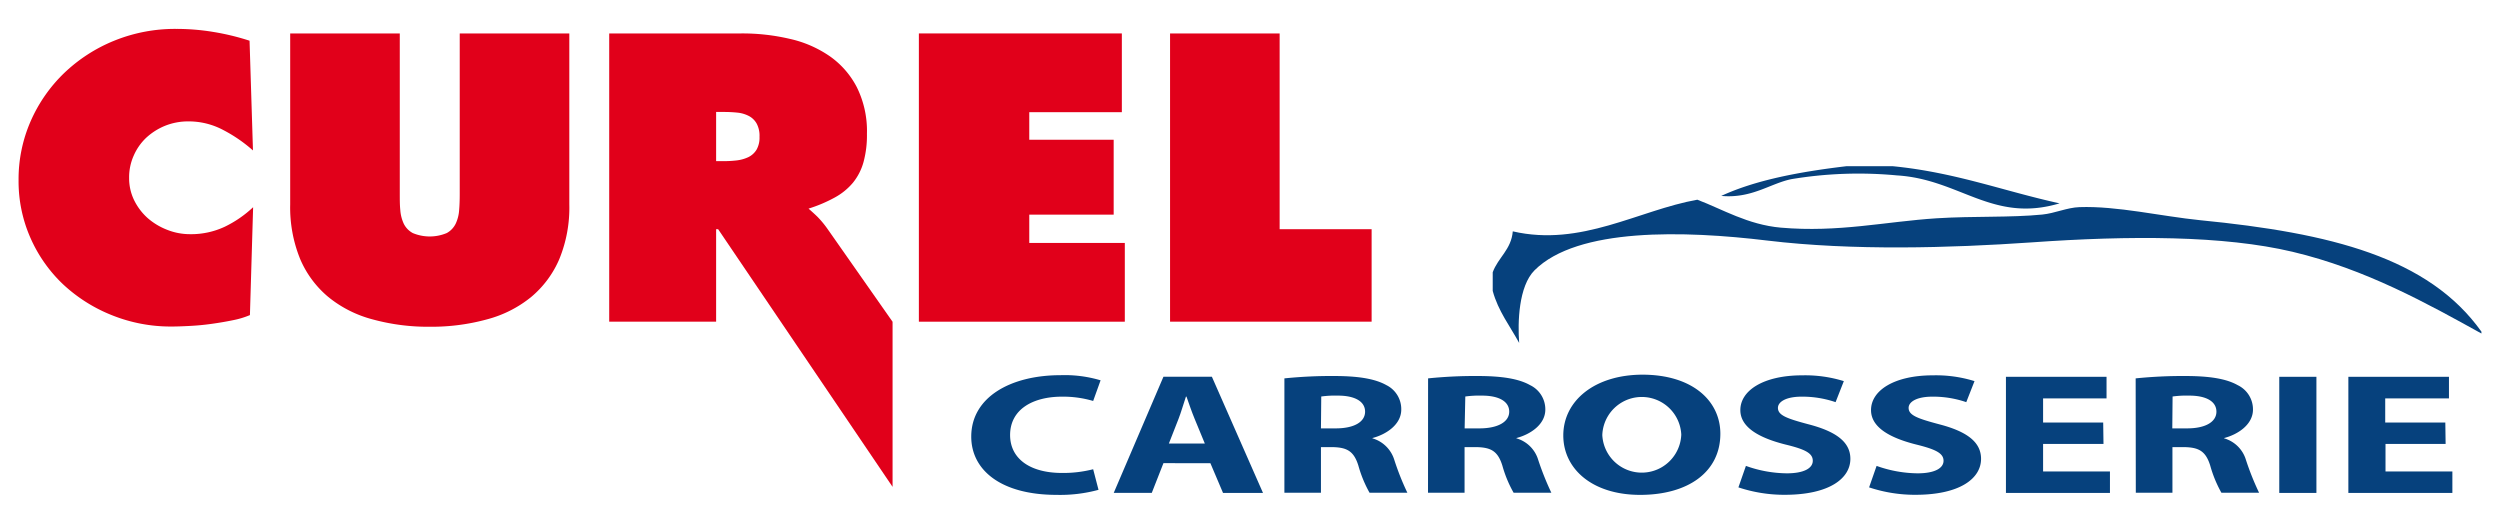
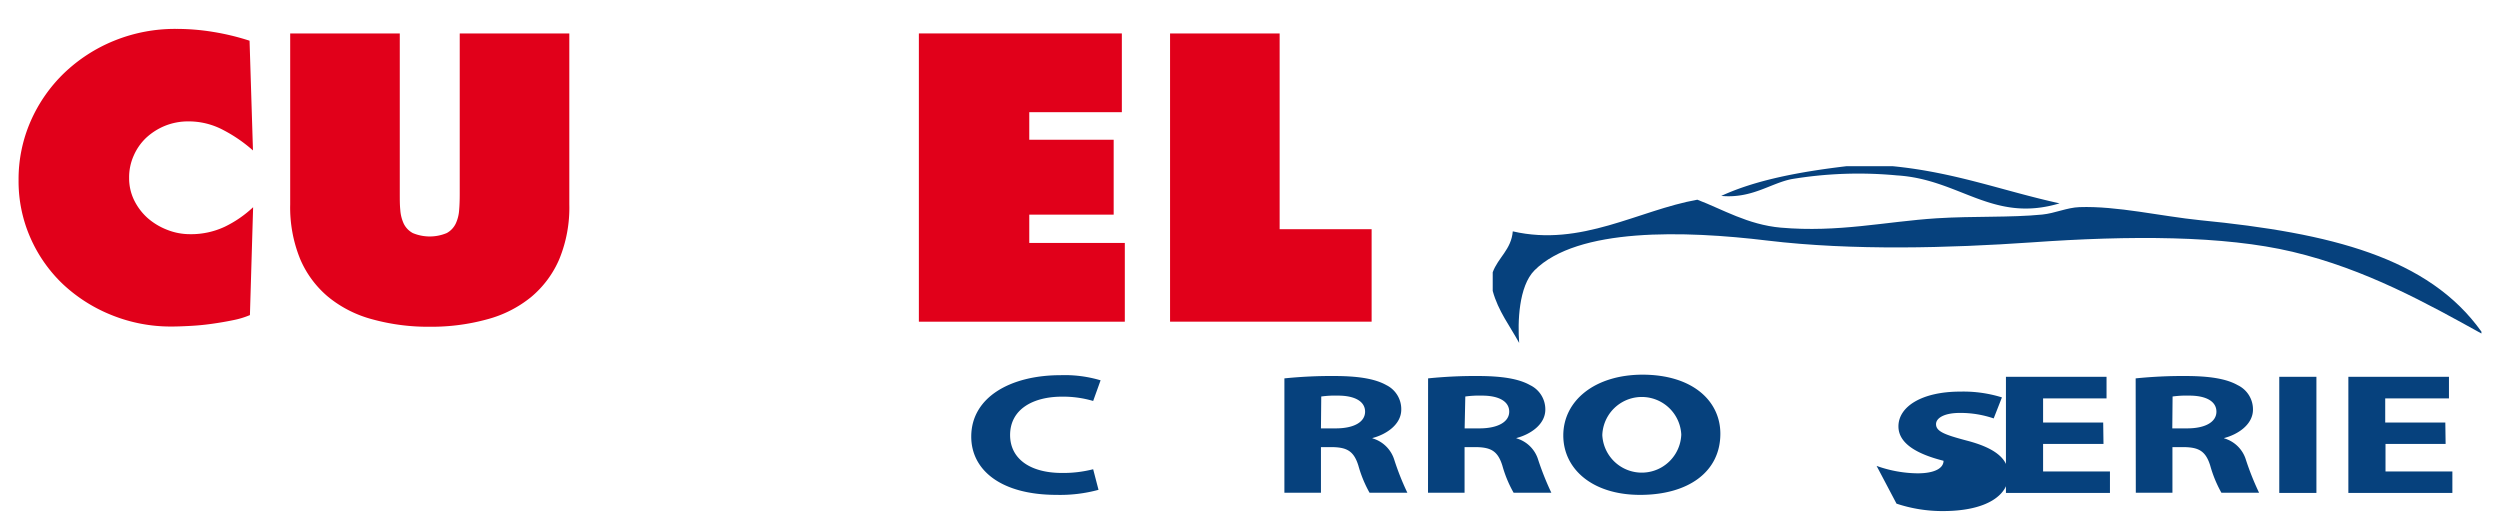
<svg xmlns="http://www.w3.org/2000/svg" id="Calque_1" data-name="Calque 1" viewBox="0 0 336.5 70.5">
  <defs>
    <style>.cls-1,.cls-2{fill:#06417d;}.cls-2{fill-rule:evenodd;}.cls-3{fill:#e1001a;}</style>
  </defs>
  <path class="cls-1" d="M147.86,65.93a19.68,19.68,0,0,1-5.62.68c-7.59,0-11.51-3.39-11.51-7.84,0-5.34,5.35-8.27,12-8.27a16.9,16.9,0,0,1,5.41.69l-1,2.78a14.29,14.29,0,0,0-4.18-.58c-3.91,0-7,1.69-7,5.17,0,3.13,2.61,5.1,7,5.1a16.32,16.32,0,0,0,4.18-.5Z" />
-   <path class="cls-1" d="M156.6,62.34l-1.57,4h-5.12l6.69-15.63h6.52L170,66.35h-5.38l-1.7-4Zm5.57-2.64-1.37-3.32c-.38-.92-.78-2.08-1.1-3h-.07c-.32.93-.65,2.11-1,3l-1.3,3.32Z" />
  <path class="cls-1" d="M172.88,50.93a62.25,62.25,0,0,1,6.62-.32c3.26,0,5.54.35,7.11,1.23a3.6,3.6,0,0,1,2,3.29c0,2-2,3.34-3.88,3.83V59a4.35,4.35,0,0,1,2.94,2.89,35.33,35.33,0,0,0,1.76,4.43h-5.09a16.37,16.37,0,0,1-1.5-3.64c-.62-2-1.57-2.48-3.62-2.5H177.8v6.14h-4.92Zm4.92,6.73h2c2.48,0,3.94-.88,3.94-2.25s-1.36-2.16-3.65-2.16a13.56,13.56,0,0,0-2.25.12Z" />
  <path class="cls-1" d="M192.22,50.93a62.25,62.25,0,0,1,6.62-.32c3.26,0,5.55.35,7.11,1.23A3.61,3.61,0,0,1,208,55.13c0,2-2,3.34-3.89,3.83V59a4.3,4.3,0,0,1,2.93,2.89,38.37,38.37,0,0,0,1.77,4.43h-5.08a16.22,16.22,0,0,1-1.51-3.64c-.62-2-1.57-2.48-3.62-2.5h-1.47v6.14h-4.92Zm4.92,6.73h2c2.48,0,4-.88,4-2.25s-1.37-2.16-3.66-2.16a13.65,13.65,0,0,0-2.25.12Z" />
  <path class="cls-1" d="M231.56,58.38c0,5.15-4.34,8.23-10.8,8.23s-10.34-3.51-10.34-8c0-4.68,4.24-8.18,10.69-8.18C227.87,50.45,231.56,54,231.56,58.38Zm-15.89.18a5.32,5.32,0,0,0,10.63-.07,5.32,5.32,0,0,0-10.63.07Z" />
-   <path class="cls-1" d="M235,62.71a16.69,16.69,0,0,0,5.51,1c2.29,0,3.49-.68,3.49-1.69s-1-1.54-3.69-2.19c-3.65-.92-6.06-2.36-6.06-4.63,0-2.67,3.17-4.68,8.32-4.68a17.51,17.51,0,0,1,5.61.78l-1.11,2.83a13.87,13.87,0,0,0-4.57-.74c-2.15,0-3.19.72-3.19,1.51,0,1,1.2,1.43,4.07,2.2,3.88,1,5.68,2.46,5.68,4.66,0,2.62-2.81,4.84-8.84,4.84a19.57,19.57,0,0,1-6.23-1Z" />
-   <path class="cls-1" d="M252.59,62.71a16.76,16.76,0,0,0,5.52,1c2.28,0,3.49-.68,3.49-1.69s-1.05-1.54-3.69-2.19c-3.65-.92-6.07-2.36-6.07-4.63,0-2.67,3.17-4.68,8.32-4.68a17.42,17.42,0,0,1,5.61.78l-1.11,2.83a13.8,13.8,0,0,0-4.56-.74c-2.16,0-3.2.72-3.2,1.51,0,1,1.21,1.43,4.08,2.2,3.88,1,5.67,2.46,5.67,4.66,0,2.62-2.8,4.84-8.84,4.84a19.57,19.57,0,0,1-6.23-1Z" />
+   <path class="cls-1" d="M252.59,62.71a16.76,16.76,0,0,0,5.52,1c2.28,0,3.49-.68,3.49-1.69c-3.65-.92-6.07-2.36-6.07-4.63,0-2.67,3.17-4.68,8.32-4.68a17.42,17.42,0,0,1,5.61.78l-1.11,2.83a13.8,13.8,0,0,0-4.56-.74c-2.16,0-3.2.72-3.2,1.51,0,1,1.21,1.43,4.08,2.2,3.88,1,5.67,2.46,5.67,4.66,0,2.62-2.8,4.84-8.84,4.84a19.57,19.57,0,0,1-6.23-1Z" />
  <path class="cls-1" d="M283.13,59.75H275v3.71h9v2.89h-14V50.72h13.54v2.9H275v3.25h8.09Z" />
  <path class="cls-1" d="M287.46,50.93a62.4,62.4,0,0,1,6.62-.32c3.27,0,5.55.35,7.11,1.23a3.61,3.61,0,0,1,2.06,3.29c0,2-2,3.34-3.88,3.83V59a4.31,4.31,0,0,1,2.93,2.89,36.6,36.6,0,0,0,1.77,4.43H299a16.37,16.37,0,0,1-1.5-3.64c-.62-2-1.57-2.48-3.62-2.5h-1.47v6.14h-4.93Zm4.93,6.73h2c2.48,0,3.94-.88,3.94-2.25s-1.36-2.16-3.65-2.16a13.47,13.47,0,0,0-2.25.12Z" />
  <path class="cls-1" d="M311.79,50.72V66.35h-5V50.72Z" />
  <path class="cls-1" d="M329.18,59.75h-8.09v3.71h9v2.89h-14V50.72h13.54v2.9h-8.58v3.25h8.09Z" />
  <path class="cls-2" d="M254.75,22.37h-6.21c-6.3.75-12.2,1.85-16.86,4,4.12.38,6.61-1.69,9.46-2.26a55,55,0,0,1,14.2-.5c8.48.52,12.86,6.46,21.88,3.76C269.7,25.73,263.23,23.2,254.75,22.37Z" />
  <path class="cls-2" d="M200.92,36.65v2.51c.74,2.72,2.32,4.72,3.56,7-.21-2.76-.08-7.63,2.07-9.78,5.78-5.77,20.16-5.35,31.34-4,11.47,1.38,24.63,1,35.49.25,13.36-.95,25.95-.93,35.19,1.26,9.85,2.33,18.2,7,25.43,11v-.25c-7.13-10-20.28-13.27-37.85-15-5.26-.53-11.19-1.94-16.27-1.76-1.67.06-3.28.83-5,1-4.24.42-9.23.19-14.19.5-6.88.44-13.22,1.94-21,1.26-4.42-.39-7.88-2.49-11.23-3.76-7.91,1.41-15.63,6.39-24.84,4.26C203.42,33.59,201.64,34.67,200.92,36.65Z" />
  <path class="cls-3" d="M34.05,20.25a19.83,19.83,0,0,0-4-2.75,9.89,9.89,0,0,0-4.71-1.16,8.29,8.29,0,0,0-3.12.59,8.4,8.4,0,0,0-2.55,1.62A7.35,7.35,0,0,0,18,20.94a7.14,7.14,0,0,0-.62,3,6.75,6.75,0,0,0,.67,3,7.88,7.88,0,0,0,1.8,2.39,8.79,8.79,0,0,0,2.62,1.59,8.29,8.29,0,0,0,3.15.6,10.63,10.63,0,0,0,4.63-1,15.17,15.17,0,0,0,3.82-2.63l-.43,14.52a11.43,11.43,0,0,1-2.29.69c-.91.19-1.86.35-2.86.49s-1.95.23-2.93.28-1.77.08-2.42.08A21.16,21.16,0,0,1,15,42.4a20.92,20.92,0,0,1-6.54-4.16A19.29,19.29,0,0,1,4.09,32,18.85,18.85,0,0,1,2.5,24.26a19.45,19.45,0,0,1,1.65-8A20.3,20.3,0,0,1,8.64,9.83a21.32,21.32,0,0,1,6.73-4.35,21.74,21.74,0,0,1,8.35-1.59,30.38,30.38,0,0,1,5,.41,32.94,32.94,0,0,1,4.87,1.18Z" />
  <path class="cls-3" d="M76.63,4.5v23a18.26,18.26,0,0,1-1.34,7.36,13.61,13.61,0,0,1-3.8,5.12,15.78,15.78,0,0,1-5.92,3,28.19,28.19,0,0,1-7.73,1,28.17,28.17,0,0,1-7.72-1,15.78,15.78,0,0,1-5.92-3,13.51,13.51,0,0,1-3.8-5.12,18.43,18.43,0,0,1-1.34-7.36V4.5H53.81V26.11c0,.76,0,1.48.07,2.17a5.29,5.29,0,0,0,.46,1.82,2.87,2.87,0,0,0,1.22,1.27,5.91,5.91,0,0,0,4.57,0,2.85,2.85,0,0,0,1.21-1.27,5.07,5.07,0,0,0,.46-1.82c.06-.69.08-1.41.08-2.17V4.5Z" />
-   <path class="cls-3" d="M82,4.5H99.79a27.87,27.87,0,0,1,6.51.73,15.3,15.3,0,0,1,5.39,2.34,11.56,11.56,0,0,1,3.65,4.19A13.26,13.26,0,0,1,116.69,18a13.7,13.7,0,0,1-.46,3.81,7.63,7.63,0,0,1-1.42,2.78,8.46,8.46,0,0,1-2.46,2,19.2,19.2,0,0,1-3.52,1.49c.43.38.83.74,1.18,1.08a13,13,0,0,1,1.3,1.55l8.83,12.6V65.53L96.66,30.85h-.27V43.3H82ZM96.39,21.69h1a14.81,14.81,0,0,0,1.78-.1,5.13,5.13,0,0,0,1.56-.44,2.65,2.65,0,0,0,1.1-1,3.26,3.26,0,0,0,.4-1.73,3.46,3.46,0,0,0-.38-1.78,2.58,2.58,0,0,0-1-1,4.26,4.26,0,0,0-1.5-.47,17.72,17.72,0,0,0-1.83-.1H96.39Z" />
  <path class="cls-3" d="M123.68,4.5H151V15.1H138.54v3.71H149.9V28.89H138.54V32.7H151.4V43.3H123.68Z" />
  <path class="cls-3" d="M157.49,4.5h14.75V30.85h12.38V43.3H157.49Z" />
</svg>